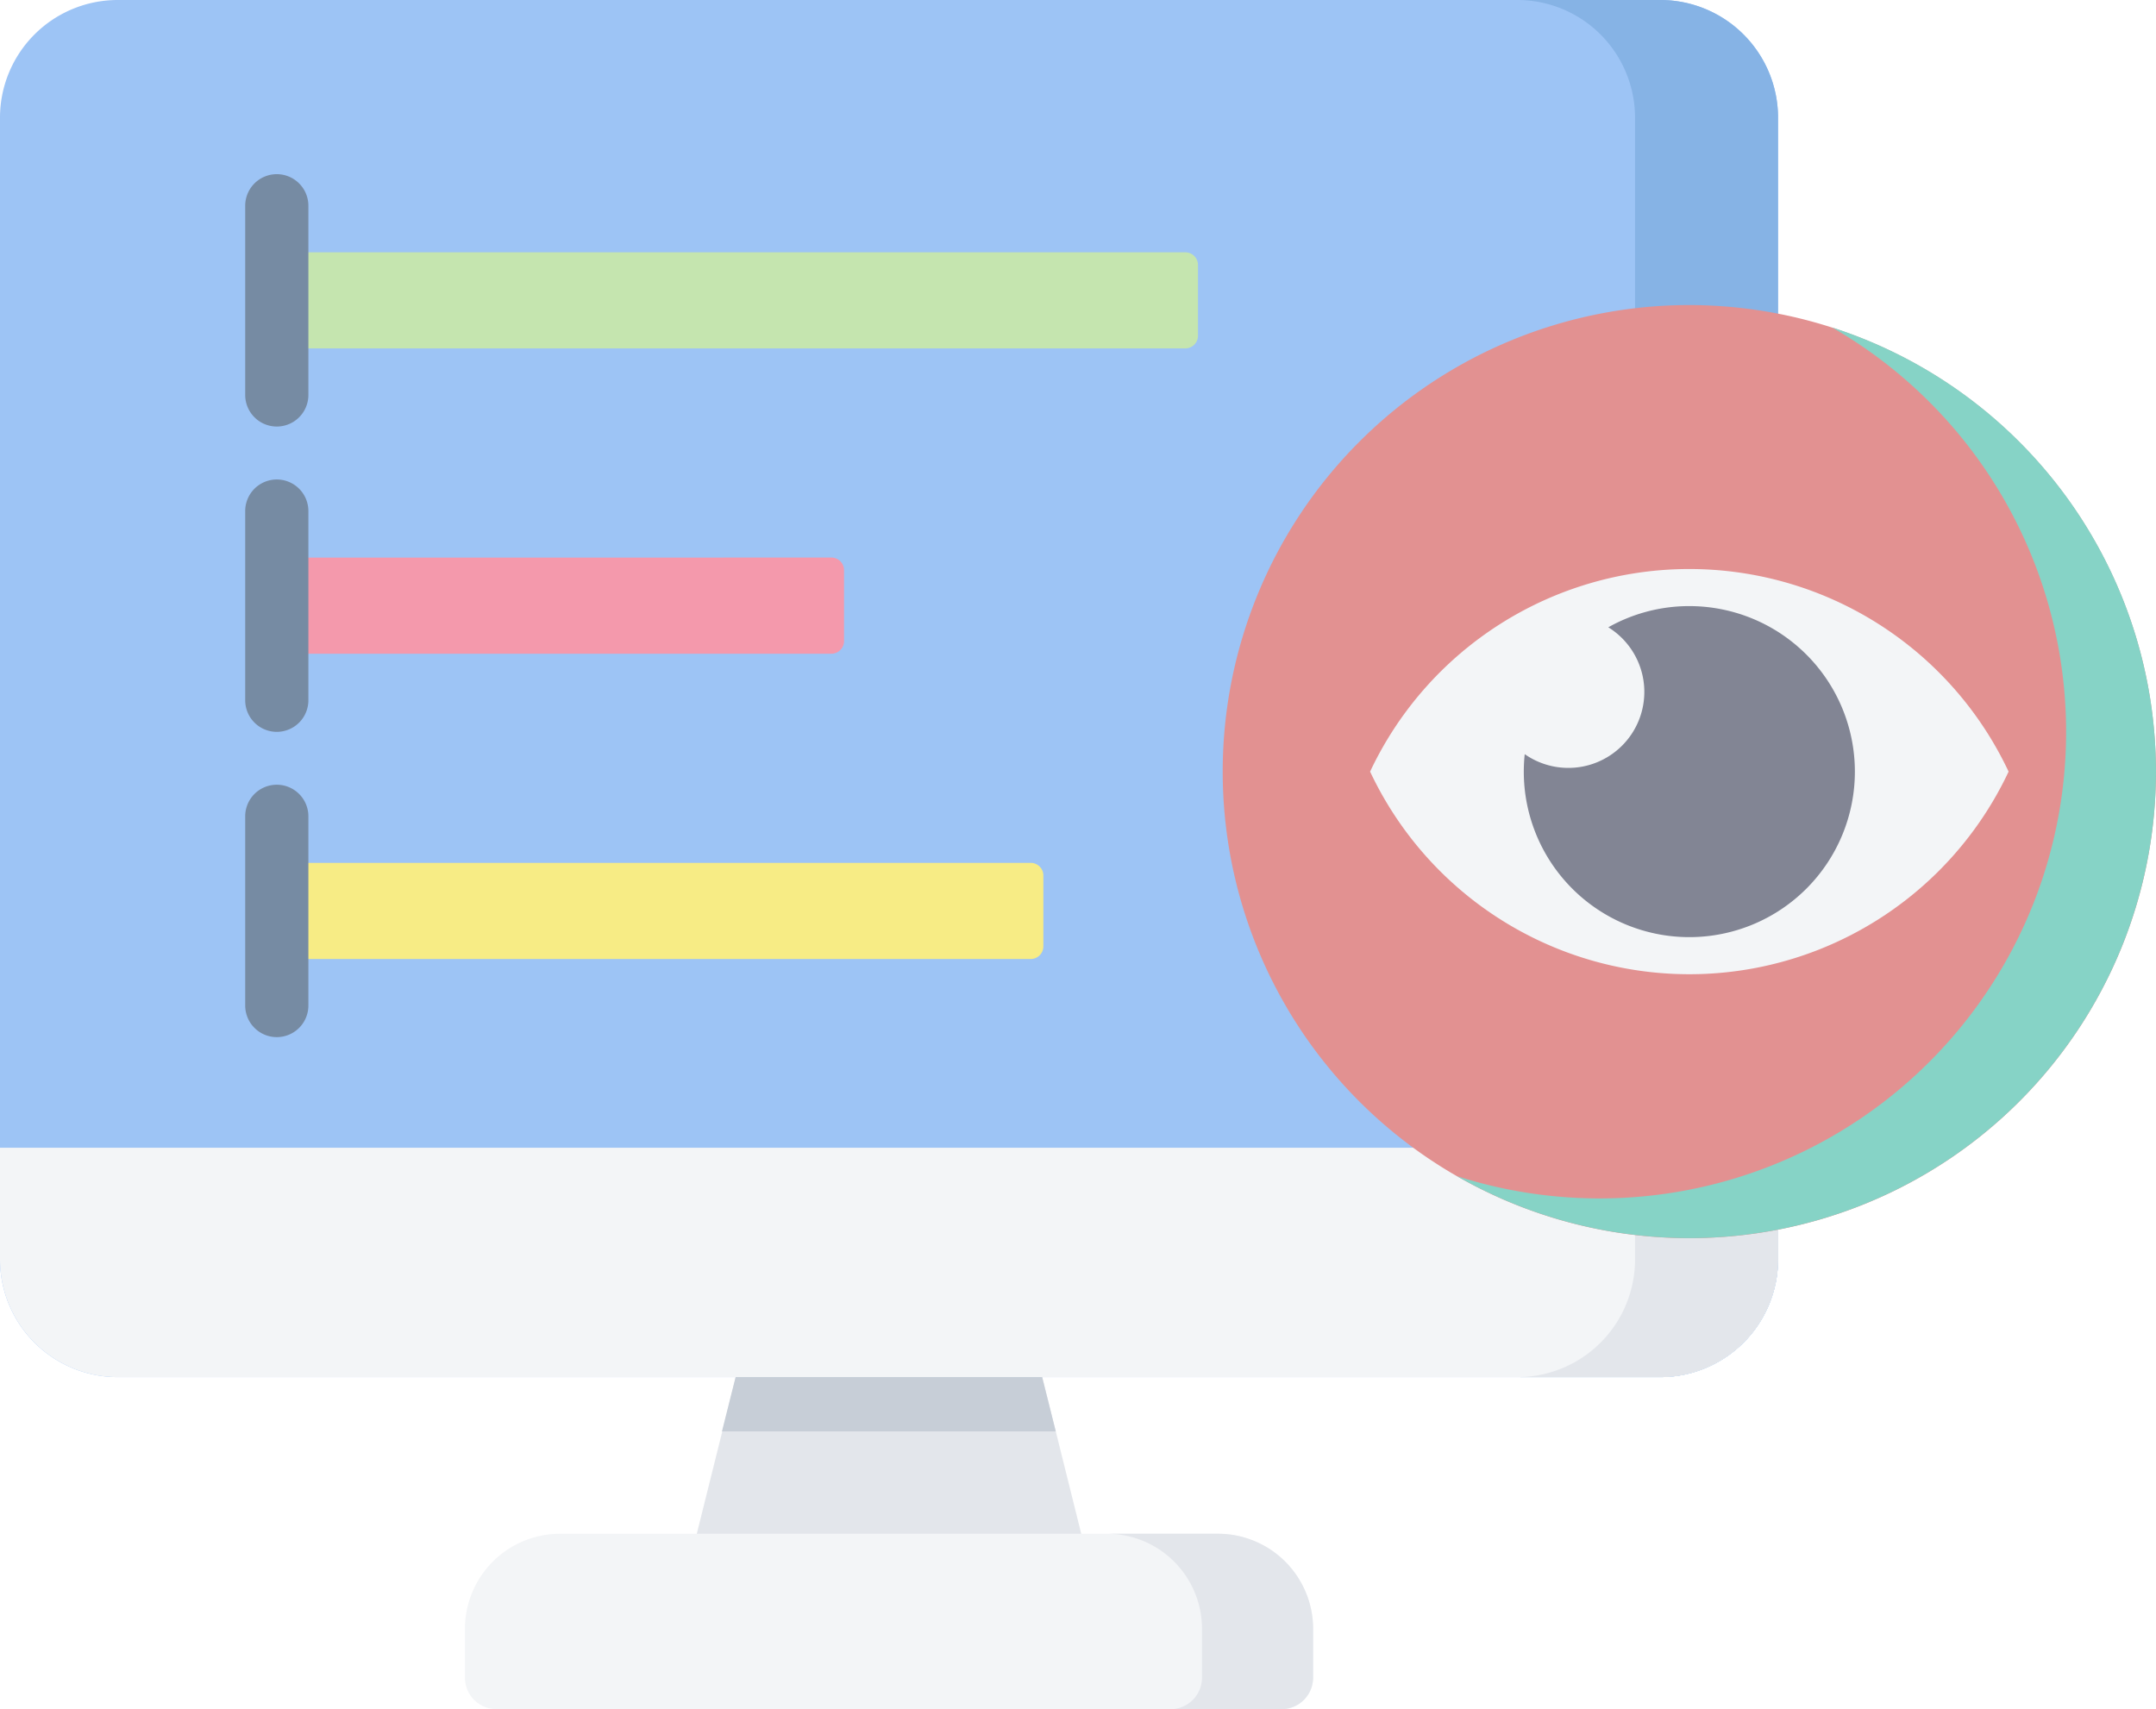
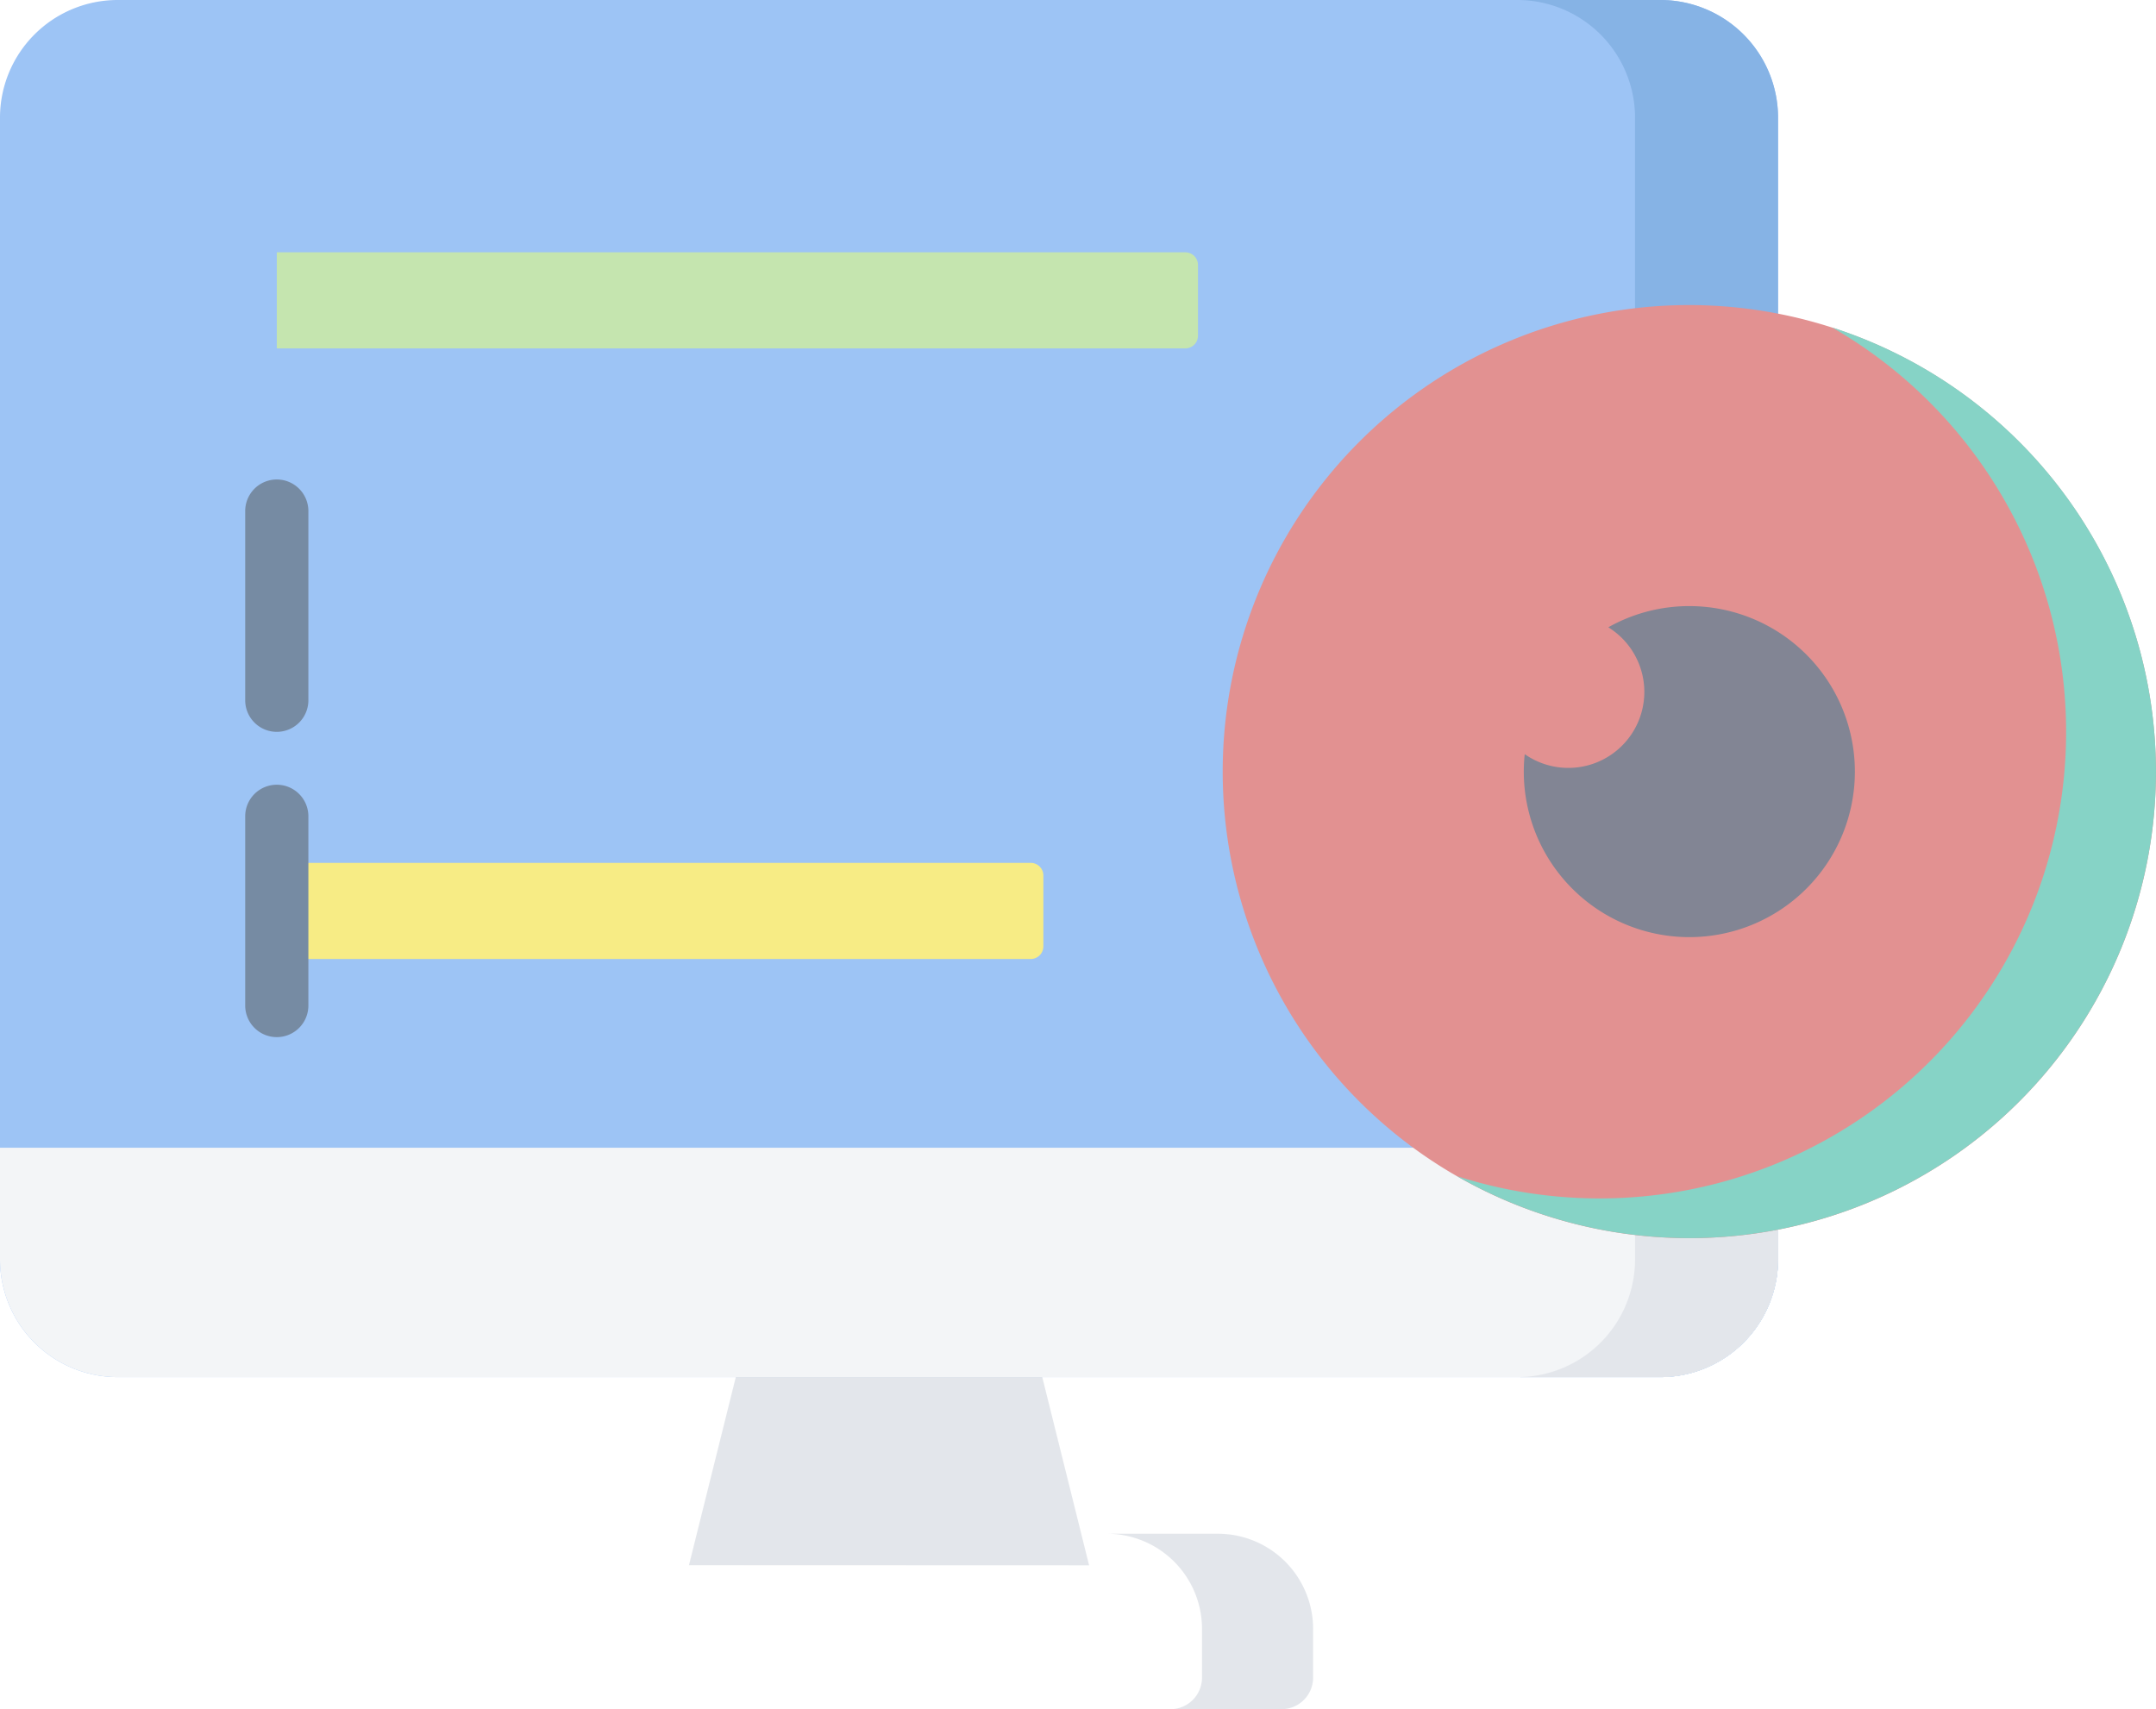
<svg xmlns="http://www.w3.org/2000/svg" width="60" height="47.573" viewBox="0 0 60 47.573">
  <defs>
    <style>.a{opacity:0.6;}.b{fill:#d1d6de;}.c{fill:#a2adbc;}.d{fill:#5c9cee;}.e{fill:#3580d3;}.f{fill:#ebeef2;}.g{fill:#9fd479;}.h{fill:#1b3d66;}.i{fill:#ed5575;}.j{fill:#f2df33;}.k{fill:#cf4848;}.l{fill:#35b5a0;}.m{fill:#2e344c;}</style>
  </defs>
  <g class="a">
    <path class="b" d="M174.743,378.722,173.22,372.6h-8.089l-1.524,6.118Z" transform="translate(-144.434 -335.153)" />
-     <path class="c" d="M180.809,374.994l-.6-2.39h-8.089l-.6,2.39Z" transform="translate(-151.428 -335.153)" />
    <path class="d" d="M46.209,53.024H3.273A3.276,3.276,0,0,0,0,56.3V88.081a3.276,3.276,0,0,0,3.273,3.273H46.209a3.277,3.277,0,0,0,3.273-3.273V56.3A3.277,3.277,0,0,0,46.209,53.024Z" transform="translate(0 -53.024)" />
    <path class="e" d="M364.334,53.024h-3.98a3.277,3.277,0,0,1,3.273,3.273V88.081a3.276,3.276,0,0,1-3.273,3.273h3.98a3.277,3.277,0,0,0,3.273-3.273V56.3A3.277,3.277,0,0,0,364.334,53.024Z" transform="translate(-318.125 -53.024)" />
    <path class="f" d="M0,325.632v3.111a3.276,3.276,0,0,0,3.273,3.273H46.209a3.276,3.276,0,0,0,3.273-3.273v-3.111Z" transform="translate(0 -293.686)" />
    <path class="b" d="M363.627,328.743a3.276,3.276,0,0,1-3.273,3.273h3.98a3.276,3.276,0,0,0,3.273-3.273v-3.111h-3.98Z" transform="translate(-318.125 -293.686)" />
    <path class="g" d="M65.729,112.947v2.675H91.013a.352.352,0,0,0,.352-.352V113.3a.352.352,0,0,0-.352-.352Z" transform="translate(-58.026 -105.925)" />
-     <path class="h" d="M59.108,101.417a.879.879,0,0,1-.879-.879V95.272a.879.879,0,1,1,1.758,0v5.266A.879.879,0,0,1,59.108,101.417Z" transform="translate(-51.405 -89.545)" />
-     <path class="i" d="M65.729,185.462v2.675H81.163a.352.352,0,0,0,.352-.352v-1.972a.352.352,0,0,0-.352-.352Z" transform="translate(-58.026 -169.942)" />
    <path class="h" d="M59.108,173.932a.879.879,0,0,1-.879-.879v-5.266a.879.879,0,1,1,1.758,0v5.266A.879.879,0,0,1,59.108,173.932Z" transform="translate(-51.405 -153.562)" />
    <path class="j" d="M65.729,257.977v2.675H86.71a.352.352,0,0,0,.352-.352v-1.972a.352.352,0,0,0-.352-.352Z" transform="translate(-58.026 -233.959)" />
    <path class="h" d="M59.108,246.446a.879.879,0,0,1-.879-.879V240.3a.879.879,0,1,1,1.758,0v5.266A.879.879,0,0,1,59.108,246.446Z" transform="translate(-51.405 -217.579)" />
    <path class="k" d="M303.354,125.482a12.986,12.986,0,1,0,12.986,12.986A13,13,0,0,0,303.354,125.482Z" transform="translate(-256.341 -116.991)" />
    <path class="l" d="M356.417,130.785a12.985,12.985,0,0,1-10.439,23.622,12.985,12.985,0,1,0,10.439-23.622Z" transform="translate(-305.434 -121.672)" />
-     <path class="f" d="M334.255,188.176a9.817,9.817,0,0,0-8.884,5.639,9.818,9.818,0,0,0,17.769,0A9.817,9.817,0,0,0,334.255,188.176Z" transform="translate(-287.242 -172.338)" />
    <path class="m" d="M366.474,196.982a4.585,4.585,0,0,0-2.255.59,2.115,2.115,0,1,1-2.326,3.531,4.662,4.662,0,0,0-.026.486,4.607,4.607,0,1,0,4.607-4.607Z" transform="translate(-319.461 -180.112)" />
-     <path class="f" d="M131.372,417.313H113.06a2.649,2.649,0,0,0-2.646,2.646v1.358a.879.879,0,0,0,.879.879h21.846a.879.879,0,0,0,.879-.879v-1.358A2.649,2.649,0,0,0,131.372,417.313Z" transform="translate(-97.475 -374.623)" />
    <path class="b" d="M265.964,417.313h-3.092a2.649,2.649,0,0,1,2.646,2.646v1.358a.879.879,0,0,1-.879.879h3.092a.879.879,0,0,0,.879-.879v-1.358A2.649,2.649,0,0,0,265.964,417.313Z" transform="translate(-232.067 -374.623)" />
  </g>
</svg>